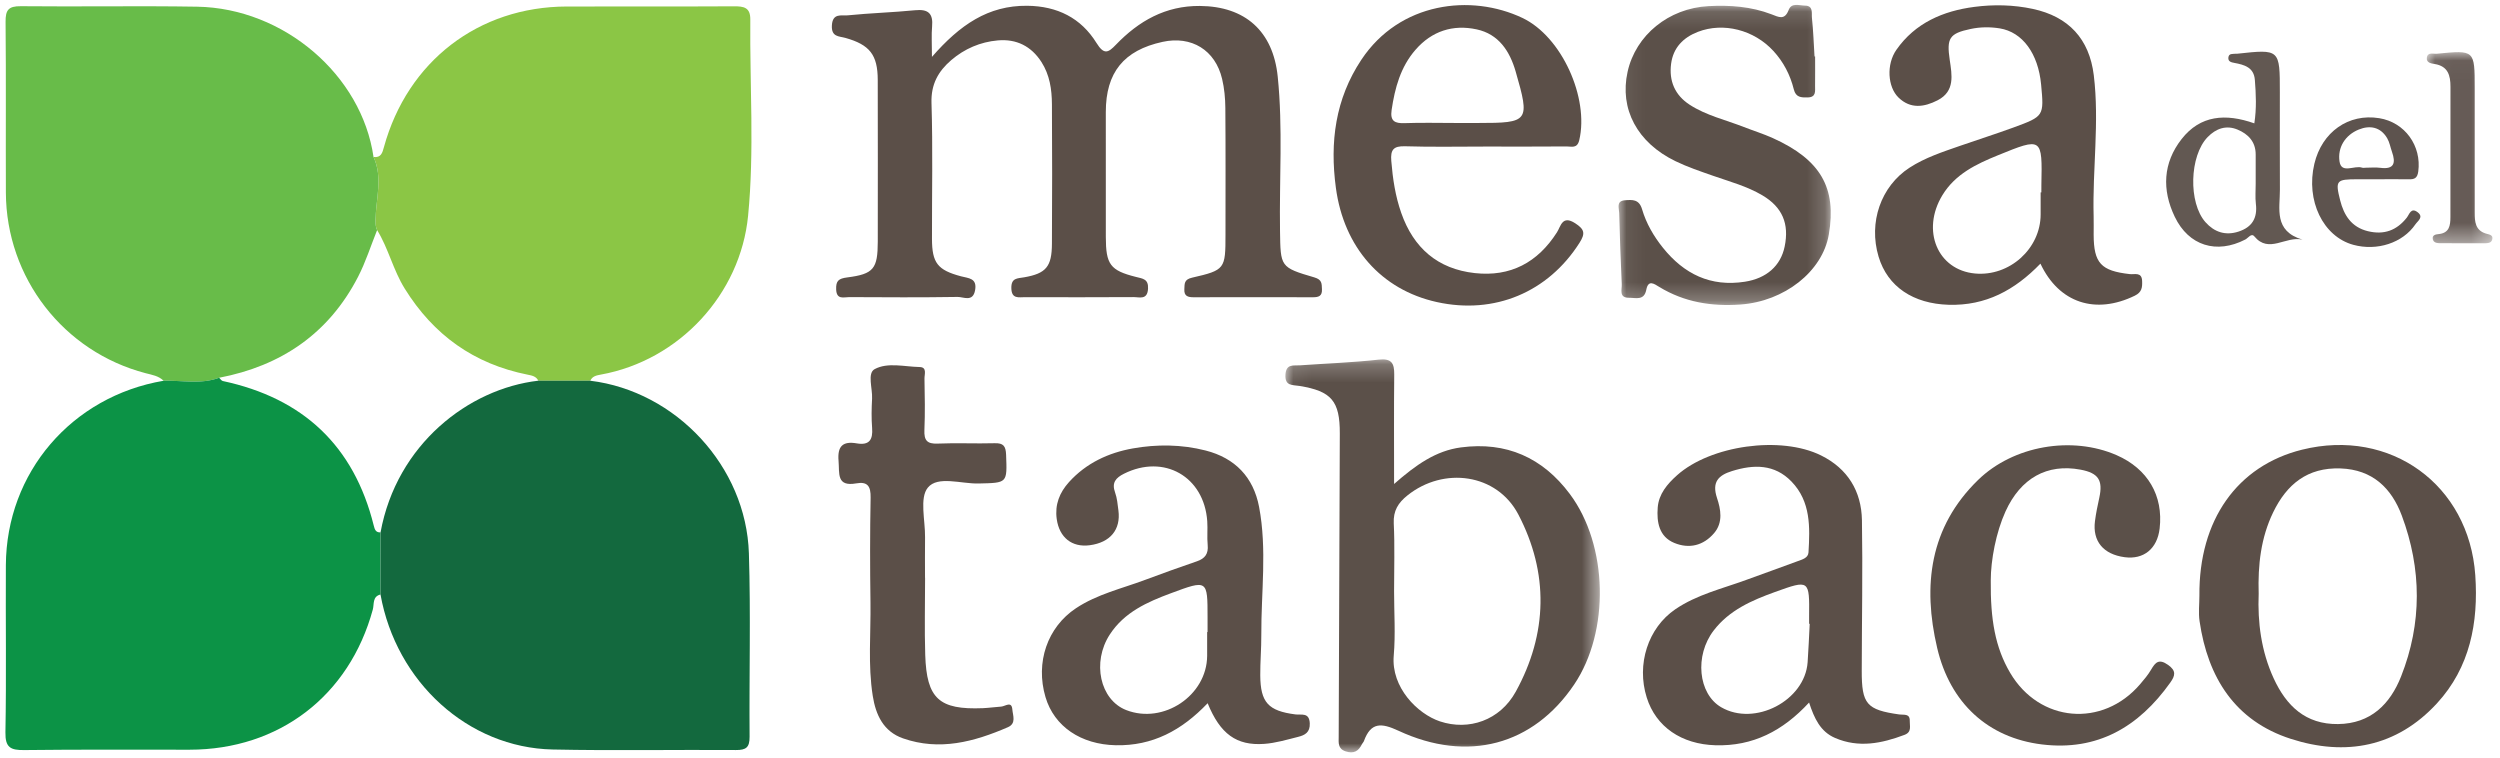
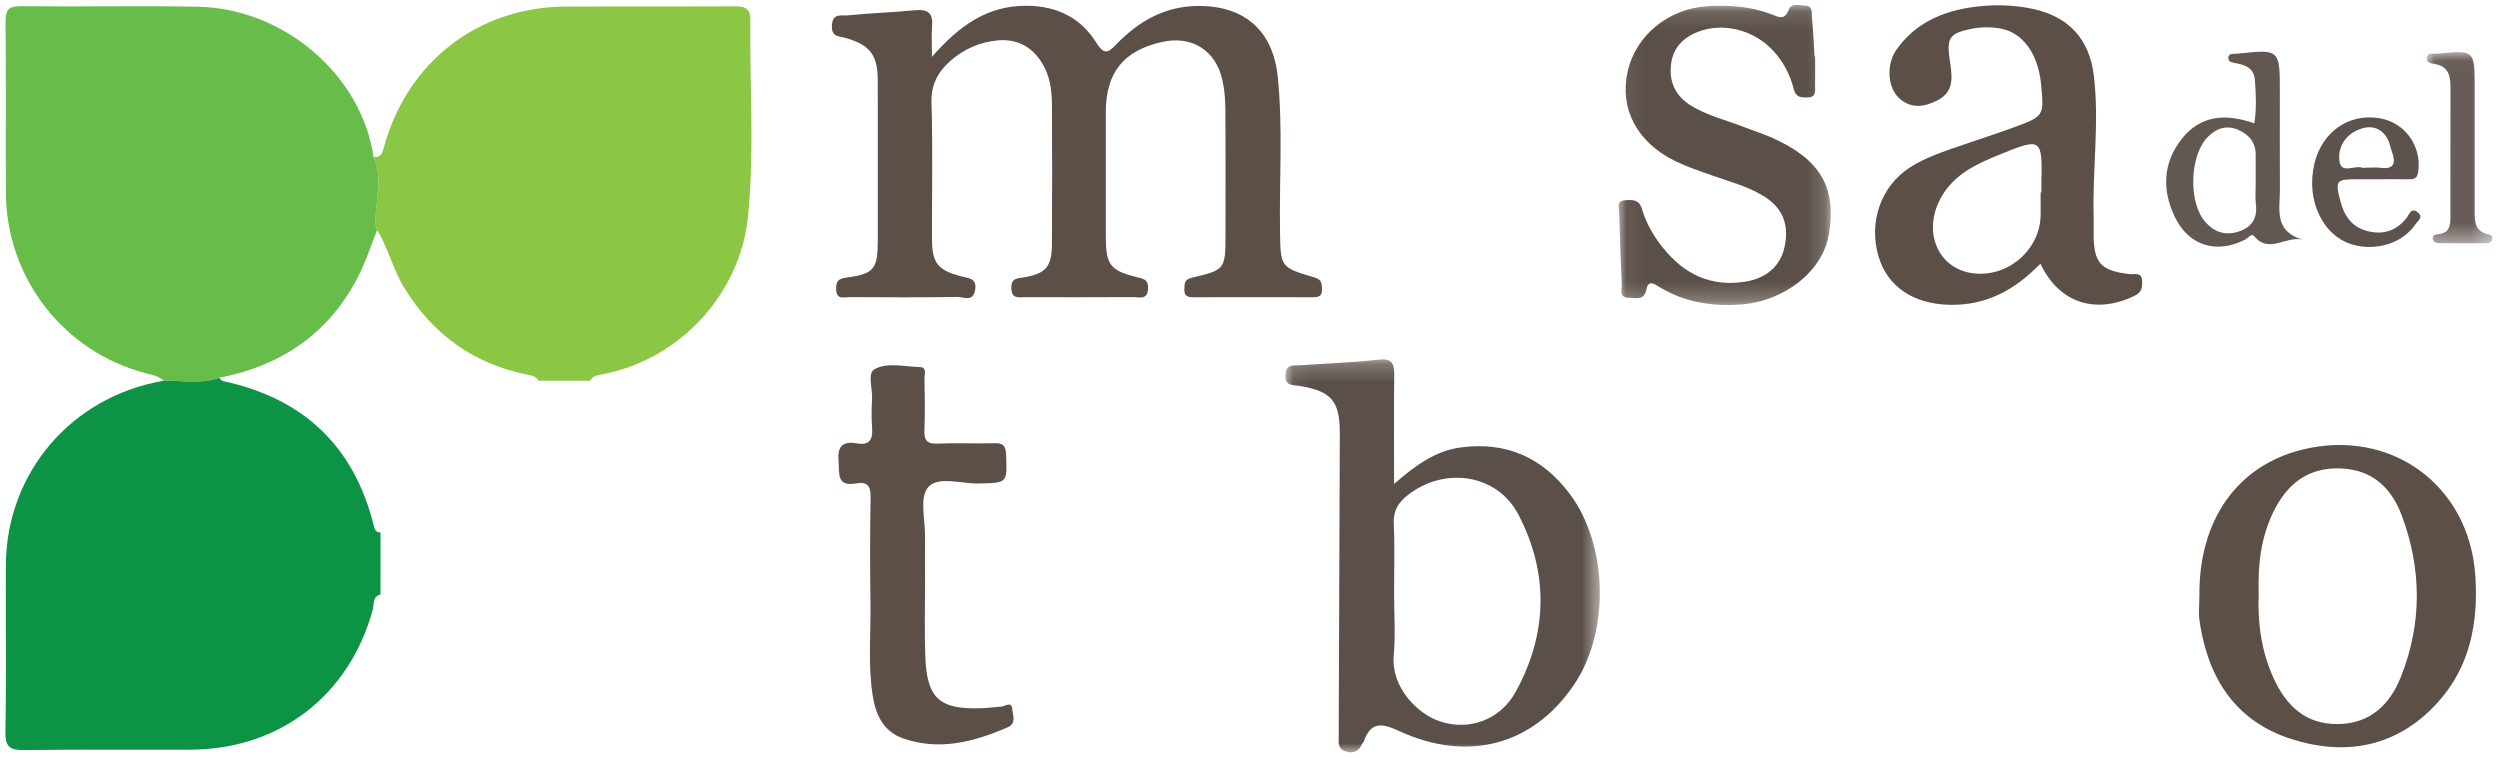
<svg xmlns="http://www.w3.org/2000/svg" xmlns:xlink="http://www.w3.org/1999/xlink" width="132px" height="40px" viewBox="0 0 138 42" version="1.1">
  <title>ico/logo-color</title>
  <defs>
    <polygon id="path-1" points="0.06 0.219 17.494 0.219 17.494 22.004 0.06 22.004" />
    <polygon id="path-3" points="0.059 0.125 11.824 0.125 11.824 16.762 0.059 16.762" />
    <polygon id="path-5" points="0.043 0.028 3.684 0.028 3.684 10.624 0.043 10.624" />
  </defs>
  <g id="Symbols" stroke="none" stroke-width="1" fill="none" fill-rule="evenodd">
    <g id="components/head" transform="translate(-70, -32)">
      <g id="ico/logo-color" transform="translate(70, 32)">
        <path d="M20.408,8.703 C20.826,8.756 20.899,8.472 20.986,8.154 C22.295,3.398 26.228,0.373 31.123,0.361 C34.211,0.353 37.3,0.368 40.388,0.35 C40.933,0.347 41.303,0.407 41.297,1.081 C41.263,4.71 41.528,8.349 41.174,11.965 C40.75,16.299 37.371,19.979 33.008,20.768 C32.769,20.812 32.538,20.856 32.425,21.108 C31.464,21.108 30.504,21.107 29.544,21.106 C29.423,20.86 29.191,20.819 28.954,20.772 C25.981,20.179 23.738,18.579 22.134,15.994 C21.494,14.962 21.236,13.777 20.608,12.756 C20.526,12.583 20.516,12.421 20.519,12.215 C20.532,11.044 20.942,9.854 20.408,8.703" id="Fill-1" fill="#8BC645" />
        <path d="M20.408,8.703 C20.942,9.854 20.532,11.044 20.519,12.215 C20.516,12.421 20.526,12.583 20.607,12.757 C20.257,13.626 19.974,14.53 19.545,15.358 C17.921,18.497 15.288,20.284 11.85,20.943 C10.84,21.319 9.798,21.083 8.77,21.109 C8.493,20.837 8.131,20.783 7.773,20.69 C3.221,19.501 0.046,15.401 0.026,10.682 C0.013,7.525 0.04,4.368 0.009,1.211 C0.003,0.559 0.166,0.337 0.851,0.344 C4.11,0.379 7.37,0.316 10.628,0.371 C15.439,0.453 19.756,4.164 20.408,8.703" id="Fill-3" fill="#68BC49" />
        <path d="M8.77,21.109 C9.798,21.083 10.84,21.319 11.85,20.943 C11.917,21.005 11.975,21.107 12.052,21.124 C16.493,22.073 19.32,24.705 20.421,29.139 C20.474,29.352 20.531,29.53 20.796,29.516 C20.796,30.664 20.796,31.811 20.795,32.959 C20.338,33.072 20.45,33.493 20.369,33.791 C19.064,38.58 15.172,41.562 10.207,41.564 C7.152,41.565 4.096,41.547 1.04,41.584 C0.29,41.592 -0.015,41.45 0.001,40.598 C0.057,37.509 0.008,34.418 0.025,31.329 C0.054,26.198 3.674,21.978 8.77,21.109" id="Fill-5" fill="#0C9346" />
-         <path d="M20.795,32.959 C20.796,31.811 20.796,30.664 20.797,29.516 C21.69,24.639 25.674,21.552 29.544,21.106 C30.504,21.107 31.464,21.108 32.425,21.108 C37.171,21.687 41.069,25.855 41.219,30.68 C41.324,34.066 41.231,37.458 41.257,40.847 C41.261,41.435 41.064,41.586 40.5,41.582 C37.111,41.558 33.72,41.625 30.333,41.552 C25.65,41.451 21.664,37.811 20.795,32.959" id="Fill-7" fill="#13693E" />
        <path d="M51.367,3.154 C52.918,1.376 54.483,0.3 56.646,0.32 C58.318,0.337 59.631,0.996 60.49,2.383 C60.909,3.059 61.143,2.92 61.563,2.483 C62.833,1.161 64.318,0.315 66.22,0.33 C68.726,0.349 70.279,1.723 70.537,4.247 C70.828,7.09 70.621,9.944 70.664,12.793 C70.695,14.795 70.663,14.821 72.571,15.38 C73,15.506 72.974,15.724 72.989,16.032 C73.008,16.408 72.814,16.481 72.49,16.48 C70.284,16.473 68.077,16.474 65.87,16.48 C65.556,16.48 65.339,16.416 65.36,16.036 C65.376,15.731 65.338,15.497 65.788,15.394 C67.618,14.975 67.641,14.912 67.641,13.016 C67.642,10.673 67.652,8.33 67.633,5.988 C67.629,5.449 67.578,4.899 67.454,4.376 C67.076,2.774 65.756,1.97 64.153,2.321 C61.999,2.791 61.006,4.019 61.006,6.211 C61.006,8.52 61.005,10.828 61.007,13.137 C61.009,14.661 61.246,14.994 62.675,15.352 C63.057,15.449 63.378,15.464 63.347,16.009 C63.311,16.647 62.869,16.469 62.541,16.471 C60.538,16.484 58.535,16.48 56.532,16.475 C56.181,16.474 55.78,16.593 55.769,15.972 C55.759,15.4 56.105,15.439 56.479,15.374 C57.692,15.163 58.012,14.788 58.019,13.517 C58.035,10.936 58.035,8.356 58.019,5.775 C58.014,4.957 57.896,4.151 57.437,3.437 C56.87,2.556 56.049,2.149 55.02,2.24 C54.053,2.325 53.176,2.7 52.437,3.333 C51.721,3.948 51.31,4.667 51.342,5.705 C51.42,8.215 51.364,10.729 51.369,13.242 C51.372,14.576 51.675,14.97 52.976,15.318 C53.394,15.43 53.879,15.413 53.76,16.085 C53.64,16.767 53.117,16.457 52.788,16.462 C50.785,16.494 48.782,16.483 46.779,16.472 C46.481,16.471 46.08,16.632 46.057,16.048 C46.038,15.564 46.194,15.442 46.672,15.38 C48.139,15.192 48.361,14.9 48.364,13.39 C48.368,10.402 48.369,7.414 48.362,4.426 C48.358,3.039 47.917,2.482 46.574,2.103 C46.212,2.001 45.783,2.058 45.82,1.405 C45.859,0.707 46.363,0.884 46.687,0.851 C47.935,0.725 49.192,0.69 50.44,0.567 C51.166,0.495 51.441,0.751 51.375,1.471 C51.334,1.929 51.367,2.395 51.367,3.154" id="Fill-9" fill="#5B4F48" />
        <g id="Group-13" transform="translate(70.902, 19.706)">
          <mask id="mask-2" fill="white">
            <use xlink:href="#path-1" />
          </mask>
          <g id="Clip-12" />
          <path d="M6.086,13.076 C6.086,14.264 6.169,15.459 6.067,16.639 C5.913,18.405 7.388,19.874 8.63,20.288 C10.221,20.817 11.951,20.239 12.831,18.642 C14.603,15.424 14.671,12.058 12.973,8.814 C11.783,6.543 8.834,6.15 6.825,7.761 C6.317,8.168 6.034,8.608 6.068,9.309 C6.129,10.562 6.085,11.82 6.086,13.076 M6.086,7.127 C7.3,6.06 8.407,5.282 9.792,5.098 C12.303,4.766 14.318,5.659 15.828,7.679 C17.954,10.523 18.056,15.3 16.068,18.246 C13.802,21.603 10.178,22.598 6.327,20.805 C5.378,20.364 4.797,20.325 4.414,21.379 C4.391,21.441 4.333,21.49 4.304,21.551 C4.117,21.939 3.852,22.096 3.405,21.951 C2.955,21.805 3.014,21.469 3.015,21.132 C3.037,15.53 3.06,9.928 3.077,4.326 C3.083,2.528 2.614,1.977 0.842,1.691 C0.445,1.627 0.019,1.705 0.064,1.054 C0.105,0.45 0.515,0.573 0.862,0.548 C2.316,0.445 3.776,0.394 5.223,0.233 C5.957,0.152 6.101,0.434 6.094,1.069 C6.073,3.001 6.086,4.934 6.086,7.127" id="Fill-11" fill="#5B5049" mask="url(#mask-2)" />
        </g>
-         <path d="M66.624,35.043 L66.647,35.043 L66.647,34.229 C66.647,32.14 66.645,32.135 64.618,32.888 C63.305,33.375 62.035,33.938 61.228,35.176 C60.226,36.714 60.682,38.8 62.138,39.367 C64.201,40.171 66.61,38.559 66.624,36.365 C66.627,35.924 66.624,35.484 66.624,35.043 M66.652,38.986 C65.212,40.498 63.591,41.36 61.556,41.316 C59.631,41.275 58.145,40.28 57.662,38.646 C57.093,36.726 57.768,34.769 59.354,33.719 C60.53,32.939 61.898,32.631 63.193,32.145 C64.143,31.789 65.098,31.448 66.057,31.119 C66.504,30.966 66.701,30.703 66.654,30.216 C66.611,29.779 66.661,29.334 66.63,28.895 C66.456,26.415 64.227,25.155 62.011,26.264 C61.553,26.493 61.325,26.762 61.52,27.302 C61.633,27.616 61.662,27.964 61.705,28.299 C61.844,29.365 61.251,30.078 60.114,30.228 C59.128,30.358 58.428,29.8 58.285,28.775 C58.175,27.979 58.438,27.31 58.966,26.726 C59.918,25.675 61.15,25.102 62.501,24.861 C63.838,24.623 65.206,24.635 66.539,24.976 C68.174,25.394 69.191,26.456 69.504,28.104 C69.95,30.459 69.616,32.839 69.627,35.207 C69.631,35.952 69.564,36.696 69.569,37.441 C69.579,38.945 70.013,39.414 71.518,39.607 C71.855,39.651 72.286,39.479 72.314,40.102 C72.336,40.608 72.037,40.76 71.667,40.852 C71.045,41.008 70.418,41.197 69.783,41.241 C68.251,41.348 67.347,40.694 66.652,38.986" id="Fill-14" fill="#5B4F48" />
        <path d="M112.833,10.668 L112.873,10.668 C112.873,10.532 112.871,10.397 112.874,10.261 C112.928,7.618 112.923,7.607 110.466,8.608 C109.267,9.096 108.098,9.649 107.385,10.824 C106.202,12.775 107.119,14.973 109.196,15.163 C111.106,15.338 112.831,13.787 112.833,11.89 C112.833,11.483 112.833,11.075 112.833,10.668 M112.821,14.616 C111.397,16.089 109.787,16.958 107.734,16.897 C105.778,16.839 104.349,15.901 103.848,14.227 C103.28,12.327 103.977,10.329 105.561,9.299 C106.424,8.738 107.393,8.425 108.352,8.09 C109.342,7.744 110.344,7.429 111.329,7.068 C113.026,6.445 113.022,6.434 112.859,4.686 C112.698,2.968 111.827,1.781 110.57,1.574 C110.029,1.486 109.484,1.493 108.95,1.606 C107.766,1.856 107.617,2.12 107.793,3.321 C107.915,4.156 108.098,5.059 107.119,5.561 C106.382,5.938 105.622,6.057 104.953,5.408 C104.348,4.82 104.272,3.568 104.835,2.762 C105.877,1.269 107.432,0.606 109.157,0.382 C110.225,0.242 111.321,0.263 112.399,0.494 C114.382,0.92 115.532,2.155 115.779,4.168 C116.098,6.777 115.7,9.384 115.771,11.993 C115.78,12.332 115.771,12.672 115.772,13.011 C115.778,14.591 116.178,15.018 117.782,15.197 C118.043,15.227 118.439,15.065 118.459,15.574 C118.473,15.928 118.45,16.199 118.053,16.393 C115.885,17.449 113.854,16.811 112.821,14.616" id="Fill-16" fill="#5B4F48" />
-         <path d="M100.03,34.584 C100.019,34.583 100.008,34.582 99.997,34.582 C99.997,34.446 99.996,34.31 99.997,34.174 C100.018,32.142 100.015,32.132 98.106,32.82 C96.822,33.283 95.575,33.824 94.708,34.953 C93.636,36.347 93.846,38.465 95.12,39.208 C96.98,40.292 99.764,38.848 99.915,36.714 C99.965,36.005 99.993,35.294 100.03,34.584 M99.996,38.948 C98.54,40.526 96.879,41.378 94.803,41.317 C92.926,41.262 91.505,40.299 90.994,38.668 C90.416,36.827 91.068,34.809 92.576,33.78 C93.772,32.964 95.172,32.64 96.505,32.152 C97.458,31.803 98.415,31.464 99.367,31.11 C99.616,31.018 99.944,30.936 99.963,30.626 C100.046,29.227 100.095,27.811 99.024,26.7 C98.082,25.722 96.923,25.74 95.721,26.116 C94.973,26.349 94.594,26.717 94.891,27.609 C95.098,28.227 95.239,28.959 94.732,29.554 C94.137,30.252 93.348,30.439 92.525,30.101 C91.674,29.752 91.542,28.941 91.604,28.138 C91.661,27.39 92.131,26.835 92.675,26.349 C94.532,24.689 98.428,24.142 100.661,25.25 C102.137,25.981 102.898,27.232 102.926,28.84 C102.973,31.621 102.92,34.403 102.915,37.185 C102.911,39.039 103.184,39.353 104.999,39.61 C105.25,39.646 105.591,39.541 105.577,39.97 C105.568,40.251 105.703,40.583 105.287,40.74 C104.02,41.218 102.751,41.476 101.439,40.913 C100.624,40.564 100.284,39.832 99.996,38.948" id="Fill-18" fill="#5B4F48" />
        <path d="M124.921,32.912 C124.857,34.502 125.06,36.103 125.753,37.61 C126.453,39.131 127.517,40.163 129.322,40.142 C131.136,40.12 132.21,39.034 132.816,37.502 C133.983,34.553 133.961,31.54 132.854,28.58 C132.287,27.066 131.237,26.033 129.461,25.97 C127.62,25.905 126.472,26.854 125.722,28.408 C125.044,29.811 124.872,31.318 124.921,32.912 M121.635,33.021 C121.599,28.83 123.731,25.822 127.328,24.93 C132.218,23.718 136.584,26.869 136.93,31.895 C137.11,34.516 136.638,37.003 134.802,38.996 C132.569,41.42 129.736,41.942 126.7,40.961 C123.607,39.962 122.101,37.563 121.645,34.444 C121.576,33.979 121.635,33.496 121.635,33.021" id="Fill-20" fill="#5B4F48" />
-         <path d="M80.423,6.818 L81.642,6.818 C84.467,6.818 84.53,6.742 83.727,3.961 C83.4,2.832 82.785,1.889 81.564,1.628 C80.25,1.346 79.083,1.719 78.178,2.757 C77.344,3.713 77.032,4.877 76.851,6.1 C76.761,6.716 77.025,6.848 77.579,6.827 C78.526,6.792 79.475,6.818 80.423,6.818 M82.078,8.125 C80.585,8.124 79.091,8.157 77.599,8.109 C76.95,8.089 76.783,8.305 76.833,8.922 C76.913,9.906 77.057,10.871 77.385,11.805 C78.066,13.747 79.405,14.913 81.462,15.14 C83.439,15.358 84.948,14.556 86.017,12.881 C86.231,12.547 86.306,11.91 87.028,12.377 C87.554,12.718 87.597,12.944 87.265,13.466 C85.525,16.201 82.555,17.454 79.357,16.746 C76.265,16.063 74.203,13.698 73.762,10.419 C73.42,7.879 73.728,5.493 75.171,3.316 C77.3,0.107 81.257,-0.355 84.102,0.994 C86.29,2.031 87.805,5.435 87.254,7.77 C87.14,8.253 86.822,8.116 86.556,8.119 C85.063,8.132 83.57,8.125 82.078,8.125" id="Fill-22" fill="#5B4F48" />
        <g id="Group-26" transform="translate(89.374, 0.147)">
          <mask id="mask-4" fill="white">
            <use xlink:href="#path-3" />
          </mask>
          <g id="Clip-25" />
          <path d="M10.956,2.983 C10.956,3.526 10.961,4.068 10.954,4.611 C10.95,4.904 11.027,5.246 10.541,5.255 C10.181,5.261 9.887,5.258 9.775,4.808 C9.576,4.009 9.206,3.29 8.642,2.677 C7.565,1.506 5.872,1.075 4.462,1.617 C3.638,1.934 3.088,2.503 2.972,3.388 C2.847,4.338 3.181,5.129 4.003,5.661 C4.924,6.258 5.995,6.499 7.002,6.893 C7.537,7.102 8.088,7.273 8.61,7.508 C11.261,8.705 12.16,10.264 11.715,12.857 C11.364,14.908 9.25,16.562 6.816,16.736 C5.217,16.85 3.71,16.608 2.324,15.766 C2.035,15.59 1.708,15.338 1.596,15.918 C1.477,16.536 1.011,16.358 0.636,16.361 C0.067,16.365 0.249,15.911 0.236,15.616 C0.174,14.296 0.128,12.975 0.094,11.654 C0.087,11.388 -0.087,10.997 0.414,10.956 C0.827,10.923 1.197,10.895 1.362,11.454 C1.592,12.237 2.004,12.946 2.518,13.587 C3.688,15.046 5.164,15.769 7.064,15.472 C8.26,15.285 9.046,14.594 9.267,13.524 C9.529,12.257 9.143,11.34 8.03,10.681 C7.179,10.177 6.224,9.923 5.298,9.598 C4.596,9.352 3.886,9.114 3.219,8.791 C1.091,7.763 0.104,5.892 0.559,3.836 C1.009,1.798 2.839,0.313 5.038,0.193 C6.234,0.128 7.413,0.214 8.541,0.647 C8.938,0.8 9.268,0.993 9.492,0.4 C9.648,-0.012 10.079,0.16 10.395,0.164 C10.873,0.169 10.752,0.592 10.78,0.853 C10.856,1.56 10.879,2.272 10.923,2.982 C10.934,2.983 10.945,2.983 10.956,2.983" id="Fill-24" fill="#5B5049" mask="url(#mask-4)" />
        </g>
-         <path d="M110.068,32.179 C110.047,34.336 110.31,35.89 111.145,37.306 C112.769,40.058 116.267,40.362 118.348,37.932 C118.568,37.675 118.791,37.412 118.96,37.121 C119.197,36.71 119.397,36.511 119.89,36.857 C120.361,37.187 120.299,37.451 120.019,37.845 C118.274,40.297 115.982,41.649 112.902,41.271 C109.925,40.905 107.818,38.992 107.097,35.922 C106.285,32.462 106.675,29.227 109.366,26.608 C111.324,24.702 114.567,24.151 117.046,25.235 C118.772,25.99 119.644,27.478 119.43,29.303 C119.298,30.42 118.55,31.032 117.49,30.891 C116.309,30.733 115.701,30.004 115.845,28.89 C115.901,28.455 115.991,28.023 116.085,27.594 C116.297,26.621 116.035,26.223 115.042,26.037 C113.19,25.691 111.726,26.507 110.885,28.355 C110.357,29.516 110.068,31.059 110.068,32.179" id="Fill-27" fill="#5B5049" />
        <path d="M50.987,32.032 C50.987,33.458 50.95,34.885 50.995,36.31 C51.072,38.74 51.765,39.359 54.192,39.261 C54.53,39.247 54.867,39.196 55.205,39.174 C55.431,39.159 55.786,38.846 55.824,39.332 C55.849,39.66 56.058,40.109 55.576,40.317 C53.704,41.128 51.788,41.642 49.764,40.935 C48.676,40.555 48.251,39.632 48.085,38.578 C47.813,36.857 47.984,35.121 47.959,33.392 C47.932,31.458 47.93,29.522 47.967,27.587 C47.979,26.967 47.804,26.684 47.172,26.798 C46.057,26.997 46.249,26.237 46.19,25.559 C46.118,24.741 46.417,24.444 47.202,24.581 C47.895,24.701 48.101,24.376 48.05,23.726 C48.007,23.186 48.019,22.639 48.048,22.098 C48.077,21.534 47.772,20.691 48.19,20.465 C48.913,20.074 49.842,20.332 50.682,20.348 C51.108,20.356 50.949,20.752 50.953,20.987 C50.971,21.937 50.99,22.889 50.949,23.838 C50.925,24.404 51.086,24.619 51.683,24.593 C52.733,24.547 53.788,24.602 54.839,24.572 C55.33,24.557 55.459,24.729 55.478,25.209 C55.538,26.797 55.559,26.768 53.946,26.805 C52.98,26.827 51.69,26.364 51.141,27.032 C50.668,27.606 50.998,28.846 50.985,29.791 C50.975,30.538 50.983,31.285 50.983,32.032 L50.987,32.032 Z" id="Fill-29" fill="#5B4F48" />
        <path d="M124.755,10.184 C124.755,9.643 124.756,9.103 124.755,8.563 C124.755,7.86 124.341,7.431 123.748,7.184 C123.118,6.922 122.555,7.124 122.092,7.6 C121.083,8.637 121.011,11.241 121.975,12.322 C122.463,12.868 123.076,13.076 123.803,12.84 C124.559,12.594 124.862,12.086 124.765,11.297 C124.721,10.931 124.758,10.555 124.755,10.184 M127.349,13.286 C126.415,13.069 125.488,14.082 124.681,13.105 C124.516,12.905 124.339,13.196 124.181,13.278 C122.588,14.102 121.041,13.628 120.269,12.019 C119.551,10.524 119.614,9.035 120.647,7.712 C121.686,6.381 123.09,6.278 124.68,6.839 C124.81,6.007 124.771,5.216 124.709,4.427 C124.654,3.733 124.127,3.59 123.571,3.487 C123.406,3.456 123.216,3.418 123.241,3.188 C123.268,2.95 123.475,2.998 123.633,2.98 C123.667,2.976 123.701,2.981 123.735,2.978 C126.095,2.721 126.095,2.721 126.095,5.12 C126.095,6.917 126.09,8.713 126.098,10.509 C126.103,11.572 125.742,12.805 127.349,13.286" id="Fill-31" fill="#625852" />
        <path d="M130.858,9.298 C131.127,9.298 131.4,9.269 131.665,9.304 C132.439,9.405 132.528,9.032 132.312,8.42 C132.223,8.169 132.179,7.893 132.048,7.668 C131.681,7.036 131.084,6.932 130.472,7.181 C129.706,7.492 129.289,8.186 129.403,8.953 C129.508,9.659 130.236,9.146 130.657,9.296 C130.717,9.317 130.79,9.298 130.858,9.298 M131.514,9.938 C131.141,9.938 130.769,9.937 130.396,9.938 C129.223,9.939 129.159,10.002 129.438,11.105 C129.647,11.934 130.064,12.596 130.976,12.817 C131.864,13.033 132.569,12.781 133.132,12.067 C133.276,11.883 133.362,11.485 133.73,11.764 C134.089,12.036 133.739,12.248 133.61,12.437 C132.907,13.47 131.482,13.931 130.168,13.573 C128.488,13.114 127.527,11.118 128.007,9.085 C128.426,7.315 129.902,6.276 131.605,6.552 C133.028,6.782 133.961,8.088 133.768,9.511 C133.717,9.885 133.551,9.946 133.243,9.94 C132.667,9.93 132.09,9.938 131.514,9.938" id="Fill-33" fill="#5D534E" />
        <g id="Group-37" transform="translate(134.197, 2.863)">
          <mask id="mask-6" fill="white">
            <use xlink:href="#path-5" />
          </mask>
          <g id="Clip-36" />
          <path d="M2.7,4.867 C2.701,6.222 2.7,7.578 2.701,8.934 C2.702,9.423 2.73,9.899 3.31,10.083 C3.491,10.141 3.76,10.15 3.664,10.442 C3.606,10.619 3.4,10.625 3.226,10.624 C2.413,10.623 1.6,10.624 0.786,10.621 C0.614,10.621 0.42,10.594 0.378,10.403 C0.329,10.176 0.523,10.132 0.695,10.116 C1.292,10.06 1.355,9.646 1.354,9.169 C1.351,6.763 1.351,4.357 1.357,1.951 C1.359,1.316 1.219,0.806 0.481,0.686 C0.29,0.655 0.021,0.617 0.045,0.358 C0.077,0.002 0.4,0.136 0.61,0.115 C2.701,-0.092 2.701,-0.09 2.7,2.02 C2.7,2.969 2.7,3.918 2.7,4.867" id="Fill-35" fill="#665B56" mask="url(#mask-6)" />
        </g>
      </g>
    </g>
  </g>
</svg>